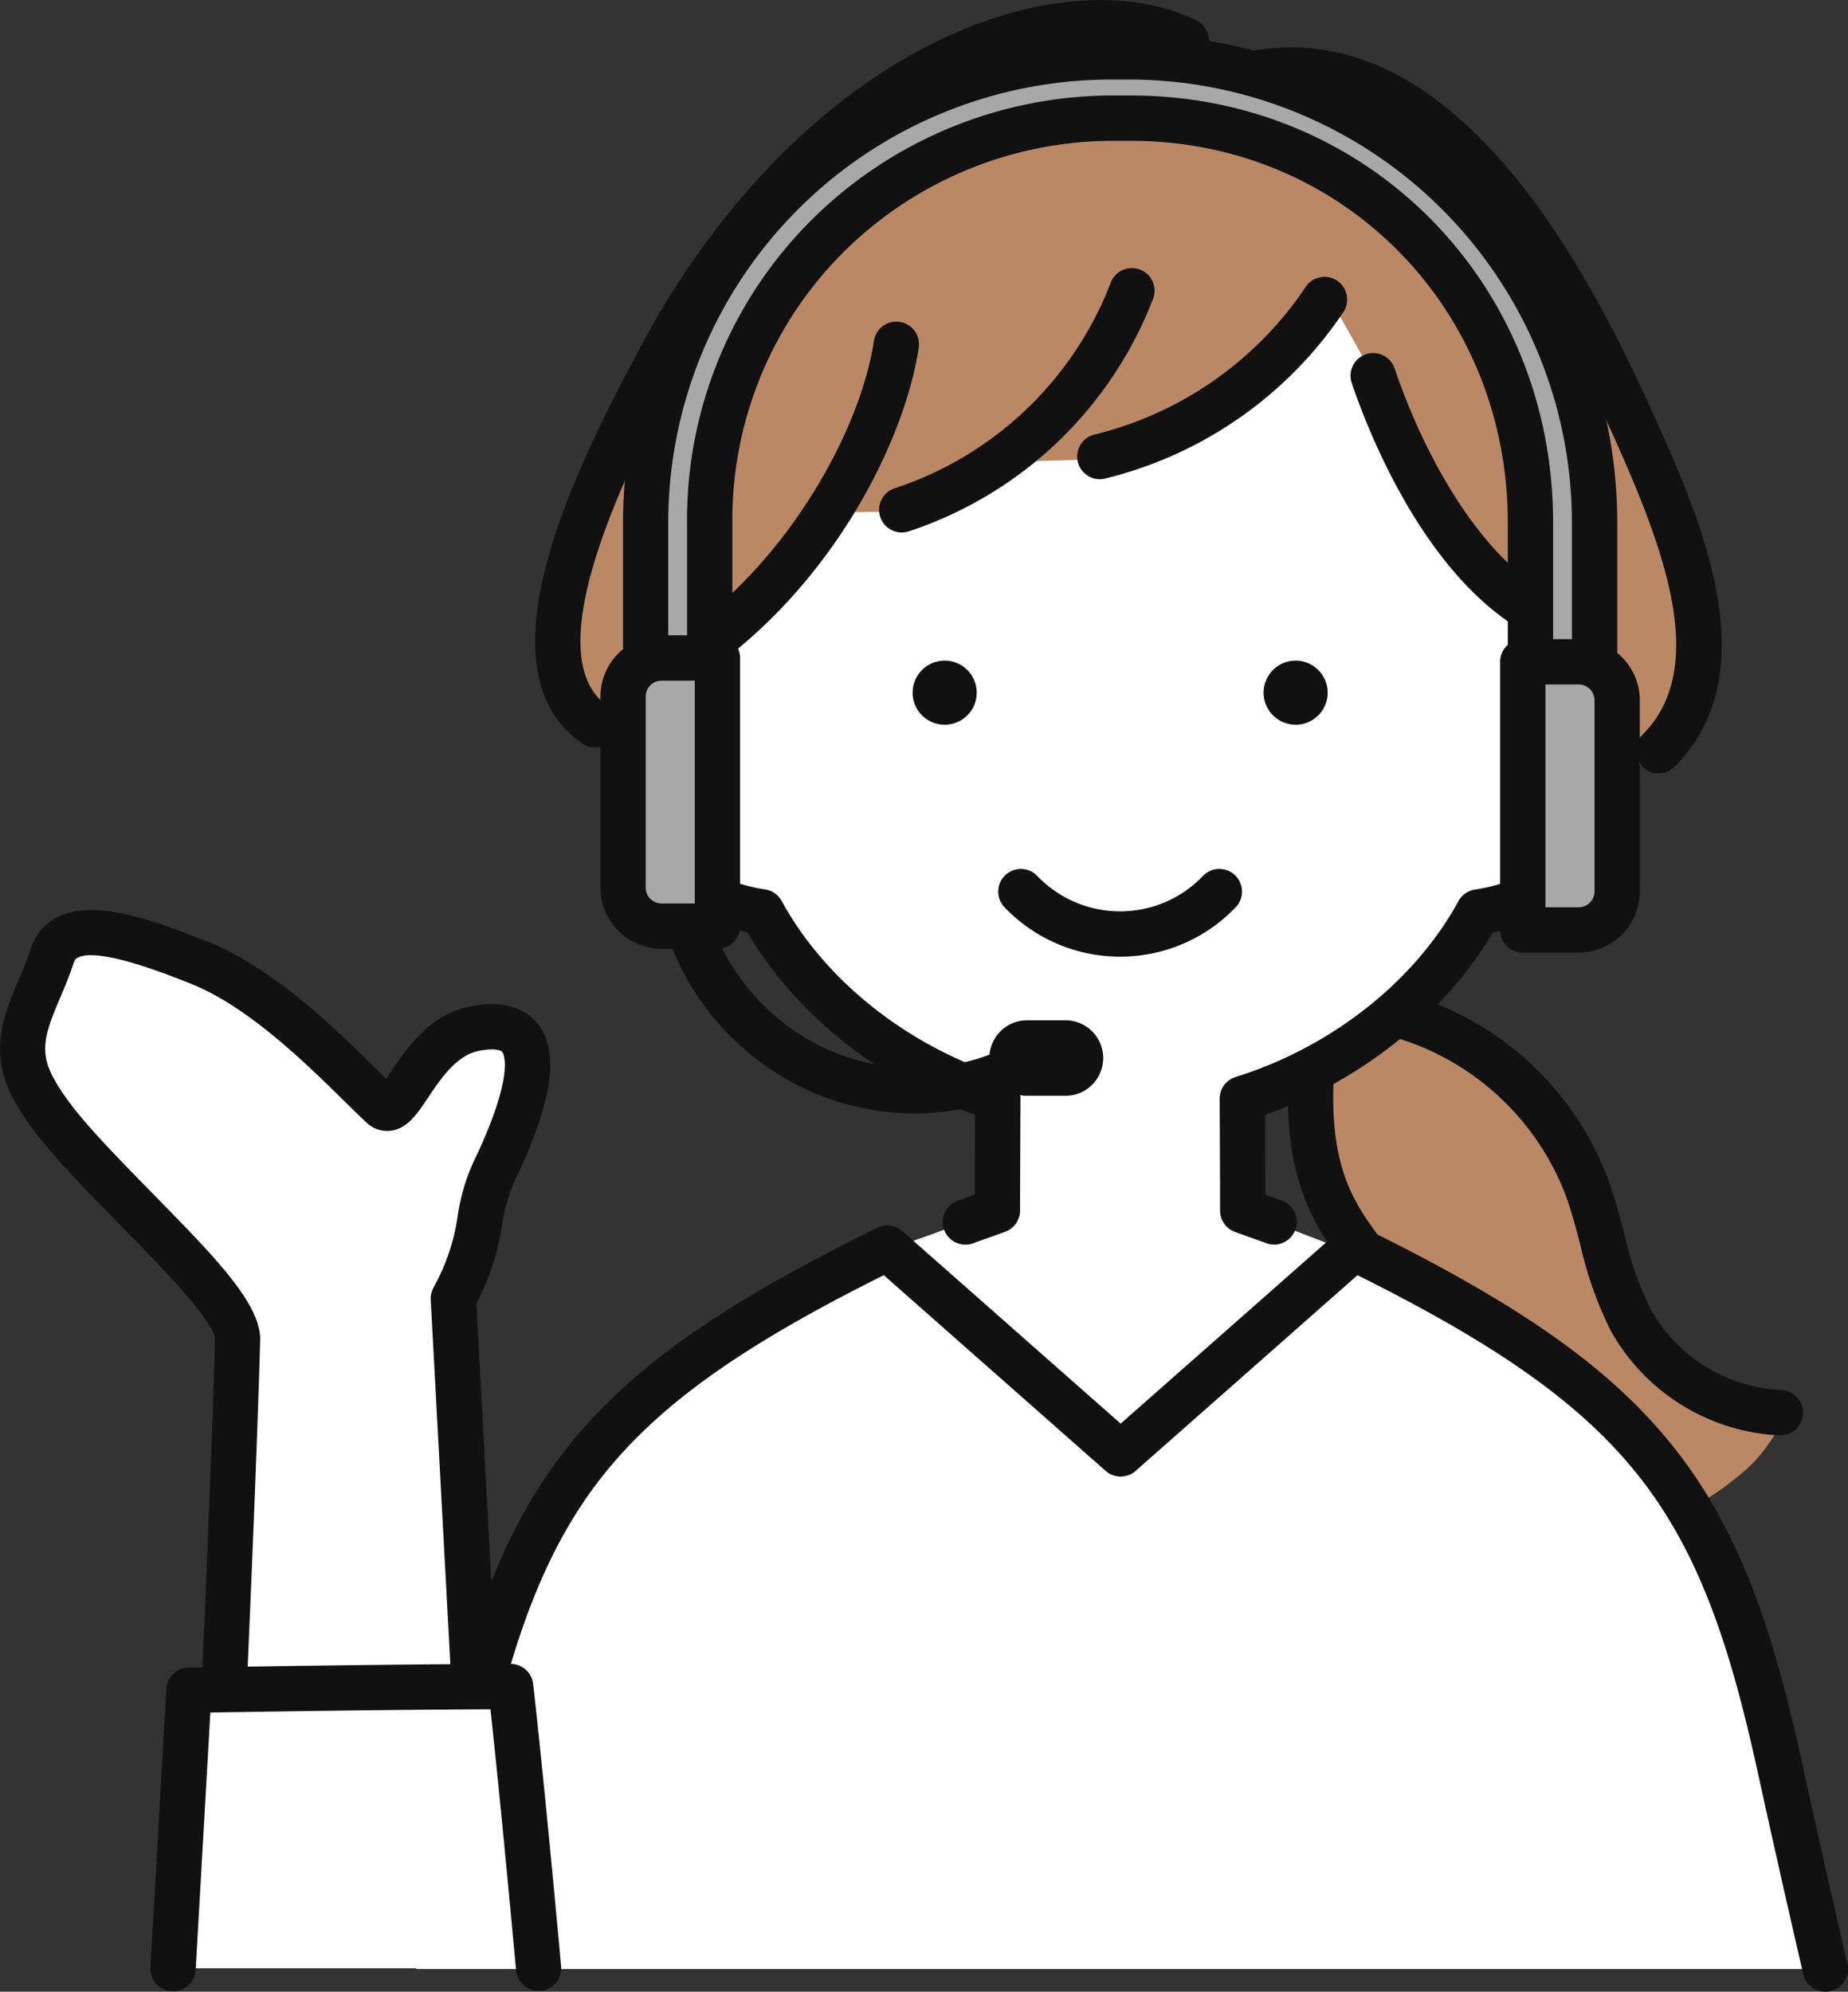
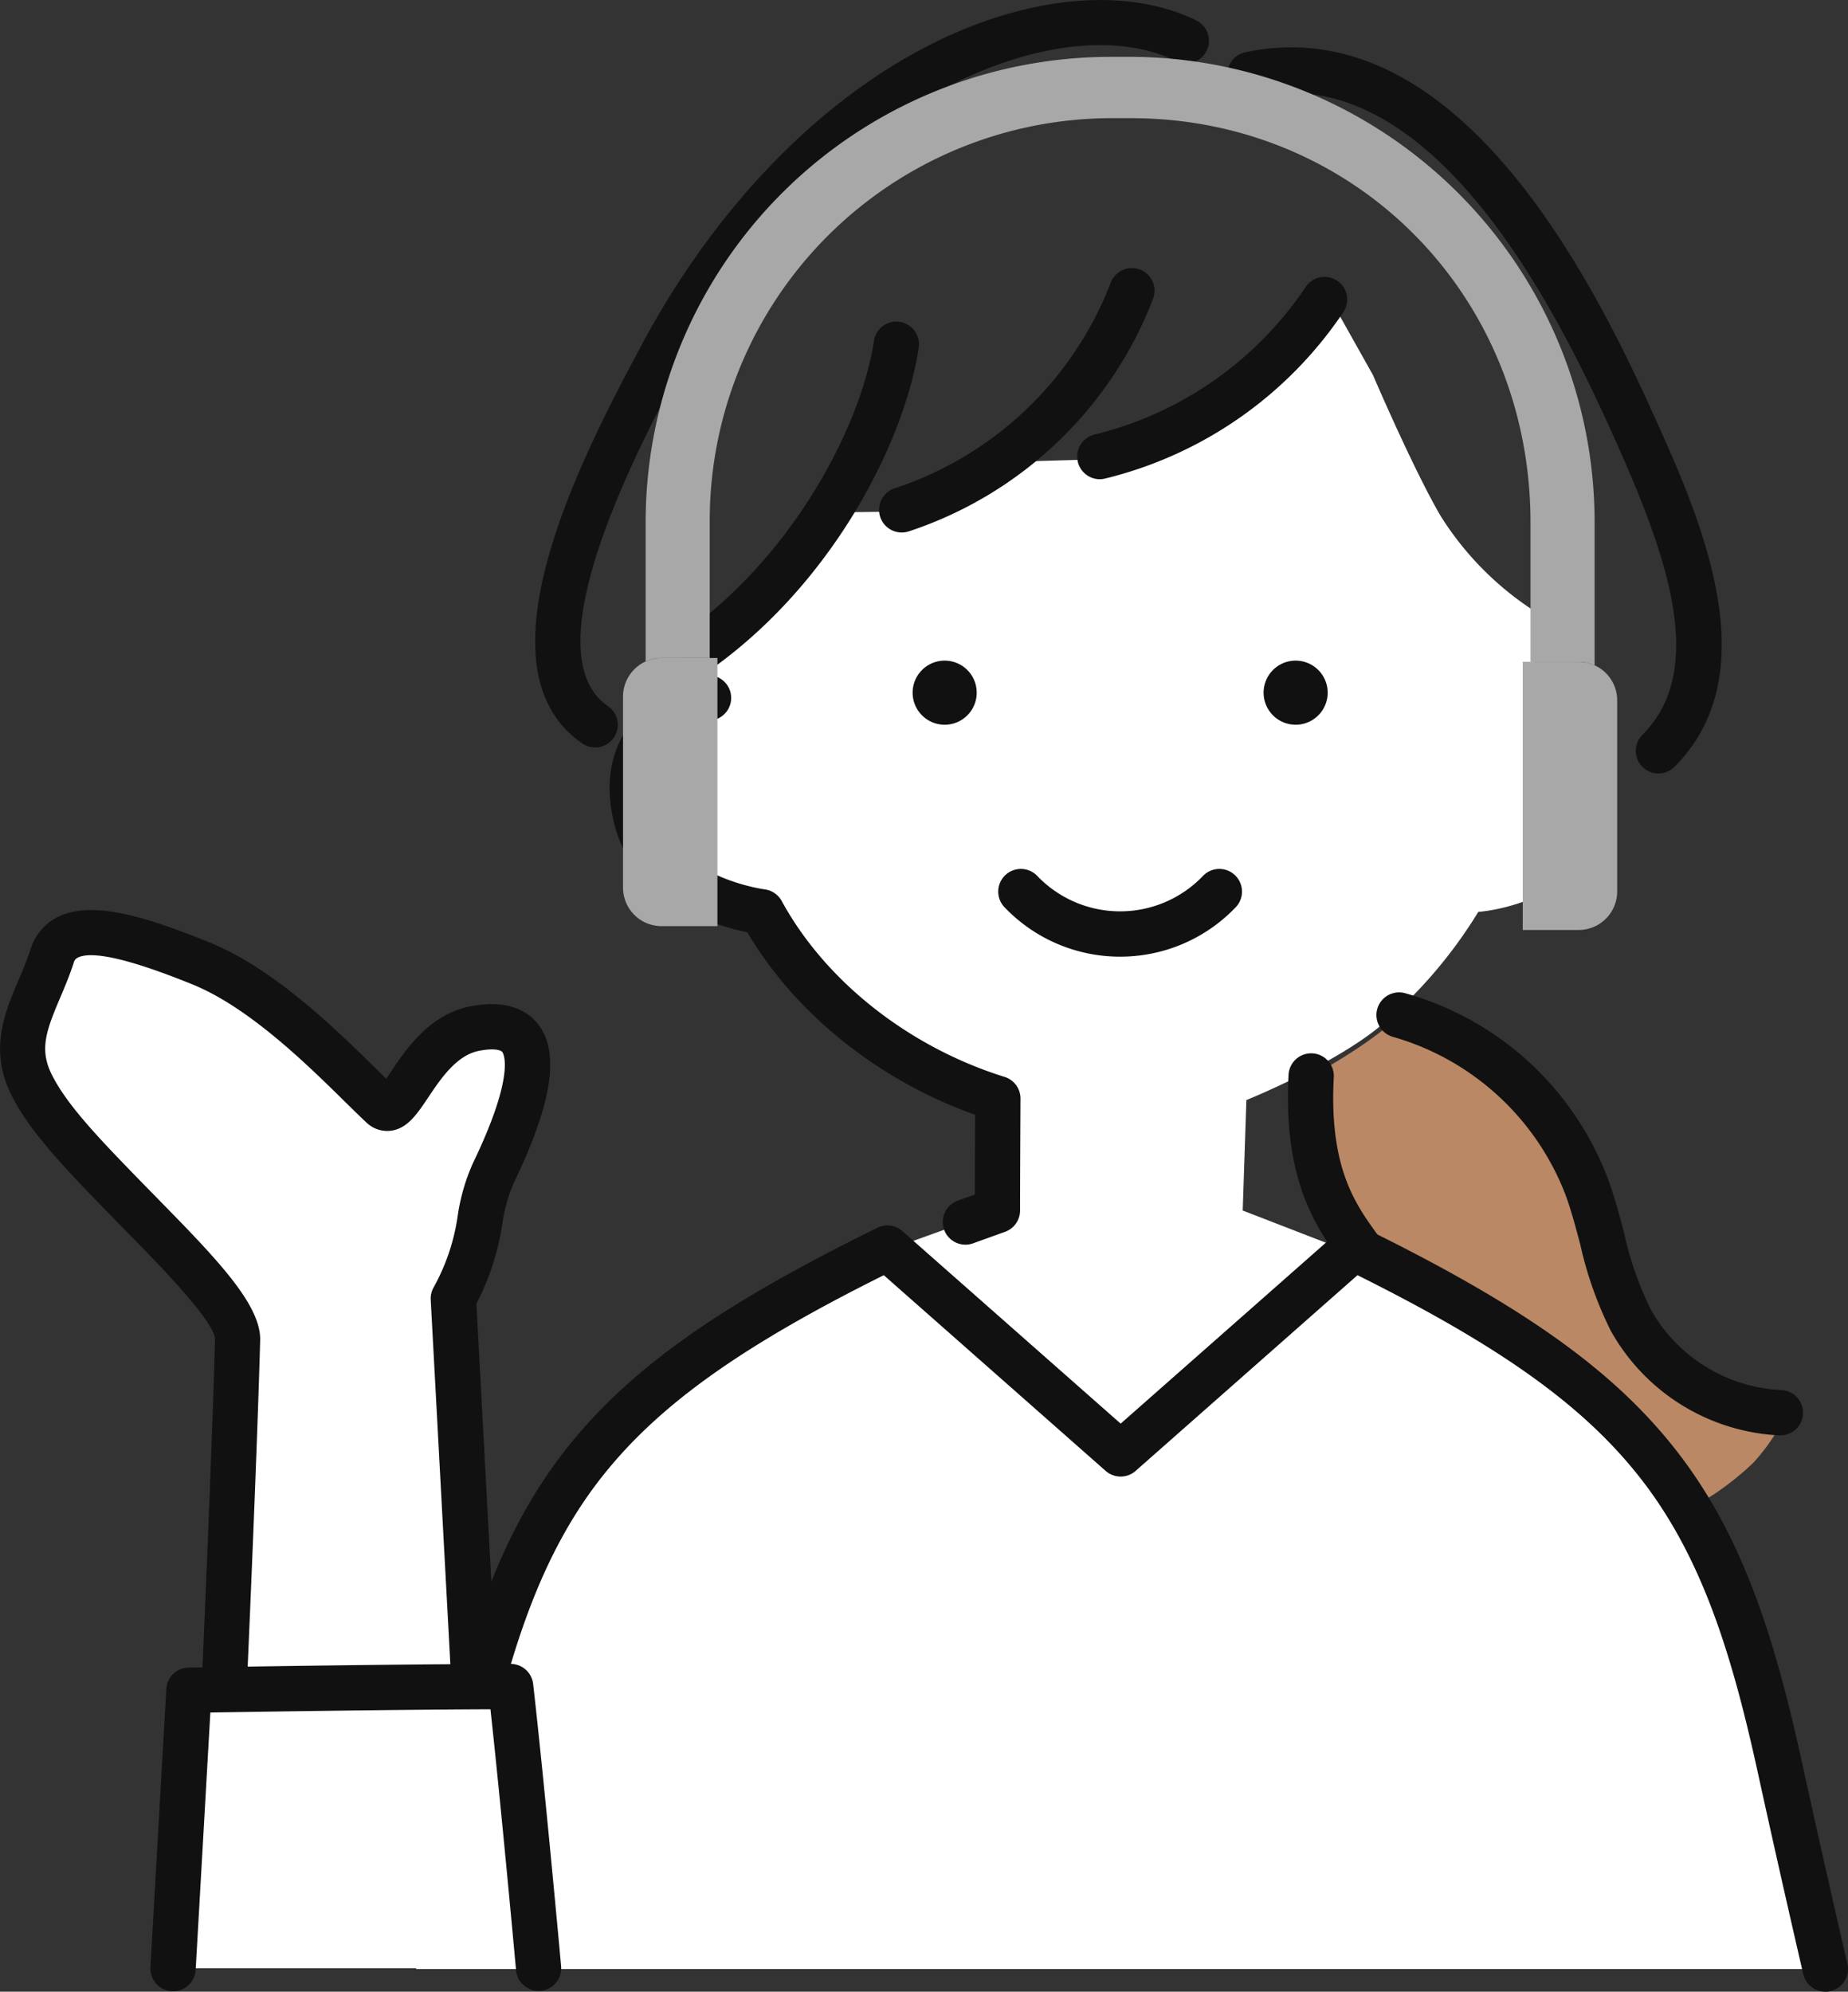
<svg xmlns="http://www.w3.org/2000/svg" width="188.247" height="202.824" viewBox="0 0 188.247 202.824">
  <rect x="0" y="0" width="188.247" height="202.824" fill="#333333" stroke="none" />
  <g id="グループ_1447" data-name="グループ 1447" transform="translate(-360 -187.015)">
-     <path id="パス_4546" data-name="パス 4546" d="M599.788,269.341s-12.631-1.315-7.046-19.536c6.331-20.654,20.712-40.008,29.917-46.353,12.056-8.31,21.171-13,38.478-3.034a1.084,1.084,0,0,0,.678.05c4.289-.575,10.428-1.783,19.146,5.307,9.693,7.883,21.564,30.2,25.736,47.9,4.144,17.575-8.412,17.952-8.412,17.952Z" transform="translate(-174.515 -5.865)" fill="#ba8865" />
    <path id="パス_4547" data-name="パス 4547" d="M912.959,280.6a2.308,2.308,0,0,1-1.632-3.939c6.876-6.876,2.19-19.074-3.2-30.978-2.988-6.6-7.689-16.234-13.987-23.673-7.19-8.493-14.7-11.97-22.336-10.334a2.308,2.308,0,0,1-.968-4.513c9.425-2.021,18.45,1.972,26.826,11.864,6.672,7.88,11.567,17.9,14.669,24.752,4.766,10.527,11.967,26.436,2.258,36.145A2.3,2.3,0,0,1,912.959,280.6Z" transform="translate(-384.021 -14.816)" fill="#111" />
    <path id="パス_4548" data-name="パス 4548" d="M588.1,263.126a2.3,2.3,0,0,1-1.3-.4c-11.368-7.782.272-29.723,5.867-40.267,7.261-13.686,17.486-24.514,28.793-30.49,10.137-5.357,20.545-6.438,27.84-2.892a2.308,2.308,0,1,1-2.018,4.151c-5.978-2.906-14.824-1.851-23.666,2.821-10.5,5.548-20.041,15.7-26.873,28.573-4.185,7.888-15.3,28.842-7.336,34.3a2.308,2.308,0,0,1-1.306,4.212Z" transform="translate(-167.479)" fill="#111" />
    <path id="パス_4549" data-name="パス 4549" d="M629.367,344.994l.641,4.588s-8.683,2.166-7.7,10.808c1.242,10.881,13.131,11.5,13.131,11.5a37.719,37.719,0,0,0,9.522,11.229,44.847,44.847,0,0,0,14.468,7.763l.051.016c-.015,3.1-.043,9-.043,11.406l-11.71,4.22,24.211,20.506L695.8,406.7l-11.371-4.4.373-11.248s9.063-3.658,13.806-7.678a47.733,47.733,0,0,0,9.818-11.488s11.526-.721,13.181-10.7c1.429-8.613-7.793-11.095-7.793-11.095l.782-8.553a31.382,31.382,0,0,1-9.989-9.944c-2.794-4.761-6.905-14.367-6.905-14.367l-4.635-8.258s-3.434,7.18-14.007,13.007a48.247,48.247,0,0,1-9.81,3.83l-9.77.289a53.125,53.125,0,0,1-5.418,2.684c-1.979.878-5.821,2.357-5.821,2.357l-6.108.077s-2.361,4.35-4.528,6.078C635.738,338.787,629.367,344.994,629.367,344.994Z" transform="translate(-197.84 -92.01)" fill="#fff" />
    <path id="パス_4550" data-name="パス 4550" d="M902.5,614.417c2.546-1.409,6.889-3.934,9.337-6.411a26.7,26.7,0,0,1,17.785,13.242c2.018,3.729,3.1,7.877,4.413,11.909s2.927,8.084,5.778,11.224,7.175,5.23,11.337,4.416a20.682,20.682,0,0,1-3.246,4.756c-1.362,1.361-5.571,4.809-7.494,4.7-3.332-.184-3.88-.991-6.1-3.484-2.266-2.547-5.345-7.08-8.93-9.478-2.669-1.785-8.709-4.68-11.468-6.323-4.565-2.719-5.306-4.216-7.82-8.9A28.646,28.646,0,0,1,902.5,614.417Z" transform="translate(-409.27 -317.613)" fill="#ba8865" />
    <path id="パス_4551" data-name="パス 4551" d="M972.288,643.71H972.2a20.829,20.829,0,0,1-17.187-10.633,38.17,38.17,0,0,1-3.115-8.785c-.475-1.8-.924-3.5-1.529-5.139a26.706,26.706,0,0,0-17.518-16.018,2.308,2.308,0,1,1,1.269-4.437A30.978,30.978,0,0,1,954.7,617.549c.682,1.846,1.181,3.736,1.663,5.563a34.2,34.2,0,0,0,2.7,7.749,16.129,16.129,0,0,0,13.31,8.234,2.308,2.308,0,0,1-.085,4.614Z" transform="translate(-430.919 -310.521)" fill="#111" />
    <path id="パス_4552" data-name="パス 4552" d="M901.406,645.9a2.3,2.3,0,0,1-1.874-.959c-2.3-3.191-5.772-8.012-5.205-18.78a2.308,2.308,0,1,1,4.609.243c-.481,9.145,2.193,12.857,4.341,15.84a2.308,2.308,0,0,1-1.87,3.657Z" transform="translate(-403.071 -329.658)" fill="#111" />
    <path id="パス_4553" data-name="パス 4553" d="M741.886,467.625a3.4,3.4,0,0,1-.656-.064h0a3.264,3.264,0,1,1,.656.064Z" transform="translate(-285.644 -206.807)" fill="#111" />
    <path id="パス_4554" data-name="パス 4554" d="M887.479,467.625a3.4,3.4,0,0,1-.656-.064h0a3.264,3.264,0,1,1,.656.064Z" transform="translate(-395.486 -206.807)" fill="#111" />
    <path id="パス_4555" data-name="パス 4555" d="M786.621,556.41a16.261,16.261,0,0,1-11.727-4.981,2.308,2.308,0,1,1,3.305-3.221,11.679,11.679,0,0,0,16.842,0,2.308,2.308,0,1,1,3.305,3.221A16.261,16.261,0,0,1,786.621,556.41Z" transform="translate(-312.519 -271.973)" fill="#111" />
    <path id="パス_4556" data-name="パス 4556" d="M676.133,778.031s-2.237-9.591-4.621-20.489c-6.027-27.546-13.255-38.137-43.4-52.925l-23.759,20.829-23.759-20.829c-30.146,14.788-37.375,25.379-43.4,52.925-2.384,10.9-4.621,20.489-4.621,20.489Z" transform="translate(-130.194 -390.501)" fill="#fff" />
    <path id="パス_4557" data-name="パス 4557" d="M670.815,773.249a2.308,2.308,0,0,1-2.245-1.784c-.013-.057-1.342-5.759-3.018-13.248-.511-2.285-1.057-4.743-1.61-7.271-2.713-12.4-5.827-22.3-12.206-30.3-5.725-7.181-14.058-13.132-28.576-20.362l-22.6,19.93a2.308,2.308,0,0,1-3.053,0l-22.6-19.93c-14.518,7.231-22.851,13.181-28.576,20.362-6.379,8-9.493,17.9-12.206,30.3-.677,3.1-1.343,6.089-1.949,8.787-1.512,6.729-2.1,9.213-2.1,9.237a2.308,2.308,0,0,1-4.493-1.057c.006-.024.586-2.494,2.091-9.193.6-2.689,1.269-5.673,1.944-8.761,2.851-13.031,6.171-23.492,13.106-32.192,6.362-7.982,15.5-14.446,31.534-22.312a2.307,2.307,0,0,1,2.543.341L599.036,715.4,621.269,695.8a2.308,2.308,0,0,1,2.543-.341c16.035,7.866,25.172,14.33,31.534,22.312,6.935,8.7,10.255,19.161,13.106,32.192.552,2.521,1.1,4.971,1.605,7.25,1.671,7.468,3,13.151,3.009,13.208a2.308,2.308,0,0,1-2.25,2.832Z" transform="translate(-124.879 -383.41)" fill="#111" />
    <path id="パス_4558" data-name="パス 4558" d="M809.158,322.3a2.308,2.308,0,0,1-.537-4.552,36.233,36.233,0,0,0,21.53-15.064A2.308,2.308,0,0,1,834,305.23a40.9,40.9,0,0,1-24.3,17A2.309,2.309,0,0,1,809.158,322.3Z" transform="translate(-337.124 -86.483)" fill="#111" />
    <path id="パス_4559" data-name="パス 4559" d="M726.972,325.158a2.308,2.308,0,0,1-.7-4.507,35.437,35.437,0,0,0,21.98-20.907,2.308,2.308,0,1,1,4.323,1.618,40.148,40.148,0,0,1-24.9,23.687A2.3,2.3,0,0,1,726.972,325.158Z" transform="translate(-275.118 -83.916)" fill="#111" />
    <path id="パス_4560" data-name="パス 4560" d="M653.149,507.949l-.076-.023c-9.738-3.054-18.207-9.744-22.655-17.9a2.319,2.319,0,0,0-1.744-1.185c-.092-.012-9.25-1.236-10.848-7.837-.763-3.151-.12-5.571,1.965-7.4a10.329,10.329,0,0,1,3.769-2.028,2.308,2.308,0,0,0-1.1-4.482c-.12.029-12.007,3.064-9.119,14.993,1.945,8.031,10.409,10.485,13.583,11.13,4.87,8.282,13.382,15.1,23.193,18.579-.012,2.573-.027,5.856-.032,8.124l-1.7.613a2.308,2.308,0,1,0,1.565,4.342l3.225-1.162a2.307,2.307,0,0,0,1.525-2.171c0-2.362.027-8.153.043-11.394A2.308,2.308,0,0,0,653.149,507.949Z" transform="translate(-190.79 -211.259)" fill="#111" />
-     <path id="パス_4561" data-name="パス 4561" d="M900.156,366.772l.614-6.717,0-.019v0c0-.008,0-.016,0-.024.005-.067.009-.134.008-.2,0-.031,0-.062,0-.093s0-.086-.007-.128-.012-.086-.019-.129-.009-.06-.014-.089c-.01-.047-.022-.093-.034-.139-.007-.026-.013-.051-.02-.077-.013-.044-.03-.088-.046-.131-.01-.027-.019-.055-.03-.081s-.033-.074-.051-.111-.03-.063-.046-.094-.034-.059-.052-.089-.042-.071-.065-.106-.033-.046-.05-.07-.054-.075-.084-.111c-.017-.02-.034-.039-.052-.059-.031-.036-.063-.072-.1-.106s-.045-.041-.067-.062-.062-.059-.1-.087-.071-.054-.107-.081-.046-.036-.07-.052c-.06-.041-.122-.078-.186-.113l-.007,0,0,0-.012-.007c-7.276-3.961-12.928-14.48-15.792-23.01a2.308,2.308,0,0,0-4.375,1.469c1.462,4.352,6.851,18.539,16.651,24.811l-.649,7.108a2.32,2.32,0,0,0,1.742,2.449c.773.2,7.5,2.129,5.734,9.425-1.6,6.6-10.756,7.825-10.842,7.836a2.308,2.308,0,0,0-1.749,1.186c-4.448,8.151-12.917,14.842-22.634,17.889l-.111.034a2.308,2.308,0,0,0-1.578,2.2c.016,3.241.043,9.032.043,11.394a2.307,2.307,0,0,0,1.525,2.171l3.225,1.162a2.308,2.308,0,0,0,1.565-4.342l-1.7-.613c-.006-2.267-.02-5.55-.032-8.123,9.8-3.476,18.32-10.293,23.193-18.58,3.175-.645,11.638-3.1,13.583-11.13C909.34,372.93,904.267,368.5,900.156,366.772Z" transform="translate(-381.714 -110.289)" fill="#111" />
    <path id="パス_4562" data-name="パス 4562" d="M644.193,356.036a2.3,2.3,0,0,0,1.357-.443c12.189-8.884,19.272-23.017,20.694-32.389a2.308,2.308,0,1,0-4.563-.693c-1.324,8.724-8.225,21.608-18.85,29.352a2.308,2.308,0,0,0,1.361,4.173Z" transform="translate(-212.664 -100.744)" fill="#111" />
    <path id="パス_4563" data-name="パス 4563" d="M628.071,459.893V487.2h-5.689a3.925,3.925,0,0,1-3.927-3.923V463.82a3.93,3.93,0,0,1,3.927-3.927Z" transform="translate(-194.99 -205.871)" fill="#a8a8a8" />
    <path id="パス_4564" data-name="パス 4564" d="M1001.317,465.4v19.461a3.925,3.925,0,0,1-3.923,3.923H991.7V461.475h5.692a3.869,3.869,0,0,1,1.623.354A3.919,3.919,0,0,1,1001.317,465.4Z" transform="translate(-476.583 -207.064)" fill="#a8a8a8" />
    <path id="パス_4565" data-name="パス 4565" d="M724.491,258v14.562a3.868,3.868,0,0,0-1.623-.354H717.96V258.018c0-23.312-18.039-41.173-40.677-41.173H675.66a40.988,40.988,0,0,0-41.308,41.173v13.8h-4.9a3.9,3.9,0,0,0-1.627.354V258a47.4,47.4,0,0,1,47.4-47.4h1.877A47.4,47.4,0,0,1,724.491,258Z" transform="translate(-202.056 -17.796)" fill="#a8a8a8" />
    <path id="パス_4566" data-name="パス 4566" d="M390.785,649.15c-.117-3.594,1.832-28.807,1.181-36.554-.181-2.151-10.353-12.03-17.557-20.164-5.048-6.445-4.943-9.464-.96-18.337,2.088-4.653,10.817-1.741,16.728,1.542,7.42,4.122,13.094,11.426,16.205,13.762,2.856-.212,5.559-4.462,7.877-6.143,1.253-.909,9.494-3.882,7.006,3.654-3.232,9.789-4.58,17.592-6.52,22.521-.814,2.067,1.437,33.624,1.616,39.1C408.038,647.935,399.552,648.864,390.785,649.15Z" transform="translate(-7.949 -290.203)" fill="#fff" />
    <path id="パス_4567" data-name="パス 4567" d="M431.763,915.126l1.615-28.312,32.779-.37L469,915.126Z" transform="translate(-54.141 -527.678)" fill="#fff" />
    <path id="パス_4568" data-name="パス 4568" d="M417.157,671.962c-.016-.184-1.679-18.487-2.848-28.736a2.308,2.308,0,0,0-2.293-2.046l-1.511,0L408.528,604.5a25.992,25.992,0,0,0,2.641-8.117,16.092,16.092,0,0,1,1.164-4.177c3.917-8.128,4.712-13.256,2.5-16.139-.965-1.258-2.939-2.6-6.856-1.86-4.223.8-6.619,4.376-8.2,6.743-.133.2-.283.423-.432.639q-.455-.445-.968-.949c-4.152-4.081-10.426-10.248-17.042-12.932-6.739-2.735-11.923-4.232-15.317-2.65a5.405,5.405,0,0,0-2.9,3.329c-.353,1.093-.8,2.153-1.238,3.177-1.416,3.333-3.021,7.112-.7,11.724,1.964,3.9,5.647,7.669,11.221,13.368l1.282,1.309c2.442,2.492,8.161,8.328,8.221,10.151-.271,10.27-1.094,29.2-1.28,33.414l-1.419.024a2.308,2.308,0,0,0-2.264,2.176l-1.615,28.312a2.308,2.308,0,1,0,4.608.263l1.493-26.172c5.316-.086,19.337-.3,28.533-.331,1.14,10.408,2.593,26.408,2.609,26.58a2.308,2.308,0,0,0,2.3,2.1c.07,0,.14,0,.211-.009A2.308,2.308,0,0,0,417.157,671.962Zm-40.185-77.23-1.278-1.306c-5.273-5.391-8.756-8.952-10.4-12.216-1.3-2.581-.61-4.465.825-7.845.474-1.117.965-2.272,1.382-3.56a.8.8,0,0,1,.462-.567c1.5-.7,5.417.222,11.632,2.743,5.768,2.341,11.65,8.122,15.542,11.948.825.811,1.538,1.512,2.177,2.11a3.049,3.049,0,0,0,2.459.852c1.7-.195,2.691-1.669,3.834-3.375,1.294-1.933,2.9-4.337,5.227-4.776,1.347-.255,2.144-.117,2.336.134.062.081,1.461,2.079-3,11.326a20.176,20.176,0,0,0-1.543,5.334,21.117,21.117,0,0,1-2.452,7.3,2.311,2.311,0,0,0-.3,1.26l2,37.116c-6.918.051-15.167.165-20.645.248.207-4.712,1-23.122,1.271-33.22C386.6,604.827,382.613,600.488,376.972,594.732Z" transform="translate(0 -284.723)" fill="#111" />
-     <path id="パス_4569" data-name="パス 4569" d="M712.642,264.21v-13.3a49.76,49.76,0,0,0-49.7-49.7h-1.877a49.76,49.76,0,0,0-49.7,49.7v12.916a6.243,6.243,0,0,0-2.3,4.83v19.458a6.24,6.24,0,0,0,6.235,6.231H616.4a27.05,27.05,0,0,0,14.565,14.734,26.257,26.257,0,0,0,10.1,2.021,27.026,27.026,0,0,0,10.172-2.014,3.823,3.823,0,0,0,1.285.225h3.913a3.843,3.843,0,1,0,0-7.687H652.52a3.842,3.842,0,0,0-3.826,3.5,21.869,21.869,0,0,1-15.959-.3,22.294,22.294,0,0,1-11.27-10.525,2.308,2.308,0,0,0,1.822-2.255V264.728A2.3,2.3,0,0,0,622.5,263v-12.07a38.5,38.5,0,0,1,11.475-27.684A38.967,38.967,0,0,1,661.5,212.063h1.623c21.516,0,38.369,17.072,38.369,38.865v12.458a2.3,2.3,0,0,0-.785,1.731v27.308a2.308,2.308,0,0,0,2.308,2.308h5.692a6.238,6.238,0,0,0,6.231-6.231V269.039A6.241,6.241,0,0,0,712.642,264.21Zm-98.969,23.9V268.655a1.62,1.62,0,0,1,.952-1.474,1.59,1.59,0,0,1,.667-.145h3.38v22.692h-3.38A1.619,1.619,0,0,1,613.672,288.112Zm49.454-80.665H661.5a43.555,43.555,0,0,0-30.762,12.508,43.086,43.086,0,0,0-12.853,30.973V262.42h-1.916V250.909a45.14,45.14,0,0,1,45.088-45.088h1.877a45.139,45.139,0,0,1,45.088,45.088v11.9h-1.915V250.928C706.111,226.546,687.23,207.447,663.126,207.447Zm47.2,81.054a1.617,1.617,0,0,1-1.616,1.615h-3.385V267.424h3.385a1.573,1.573,0,0,1,.671.148,1.613,1.613,0,0,1,.945,1.467Z" transform="translate(-187.899 -10.706)" fill="#111" />
  </g>
</svg>